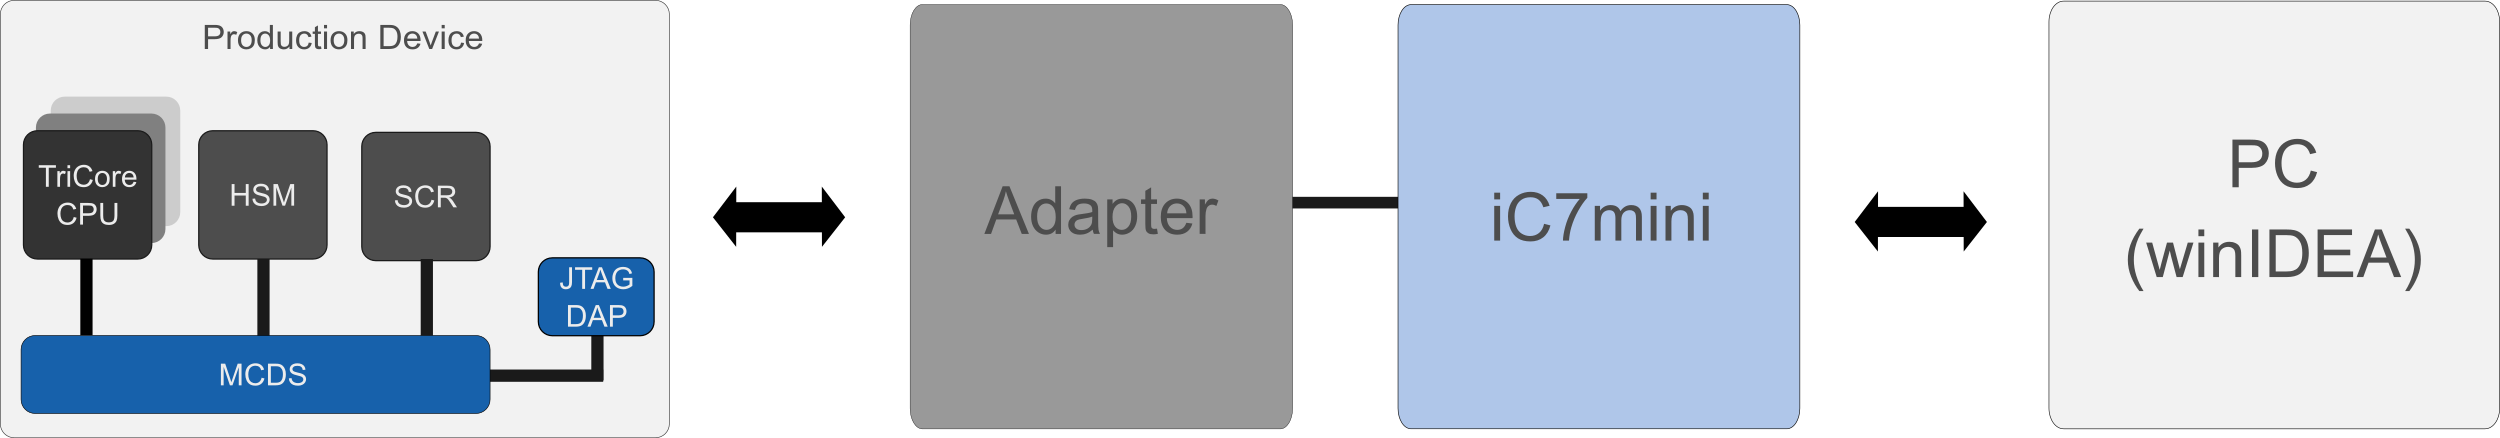
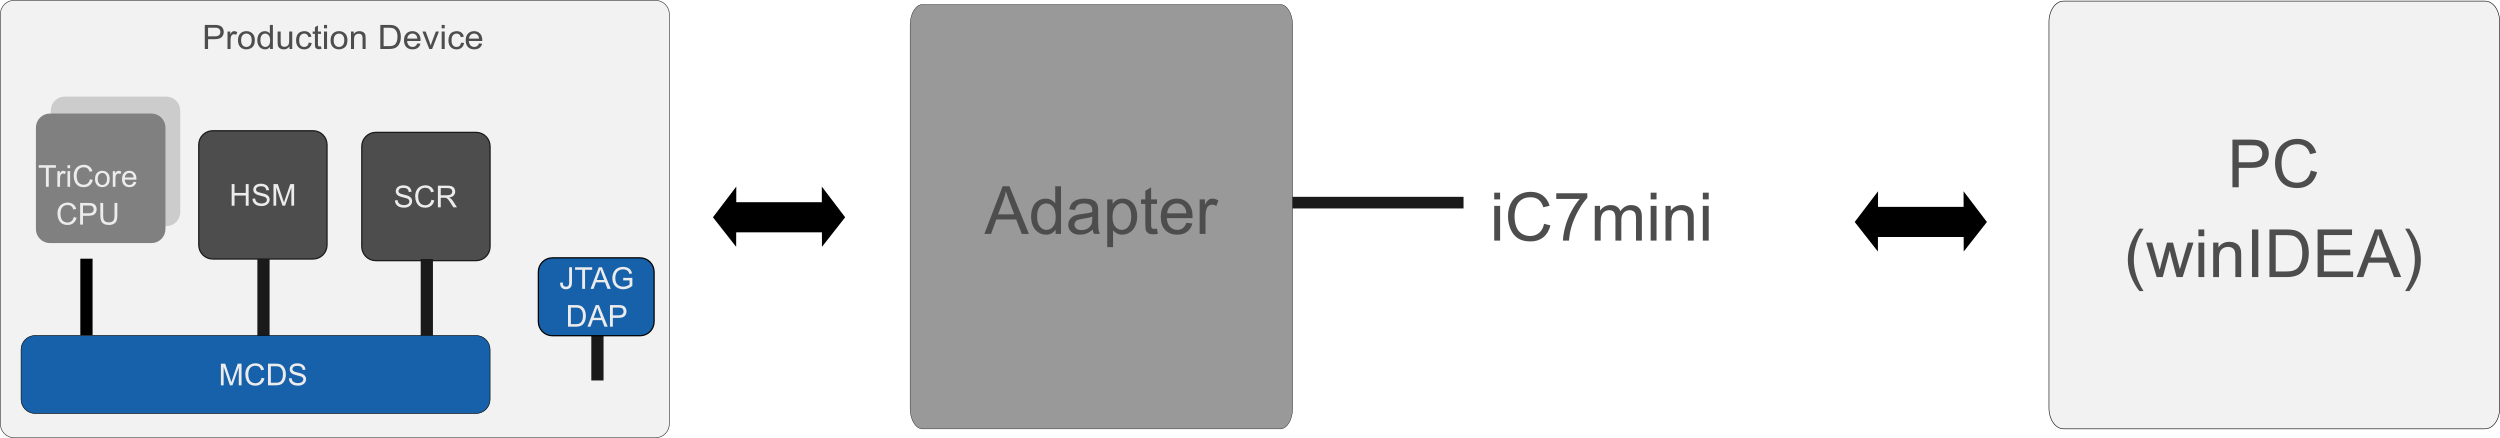
<svg xmlns="http://www.w3.org/2000/svg" xmlns:ns1="http://www.inkscape.org/namespaces/inkscape" xmlns:ns2="http://sodipodi.sourceforge.net/DTD/sodipodi-0.dtd" width="408.503mm" height="71.584mm" viewBox="0 0 408.503 71.584" version="1.1" id="svg1" ns1:version="1.3.2 (091e20e, 2023-11-25, custom)" ns2:docname="aurix-iC7mini.svg">
  <ns2:namedview id="namedview1" pagecolor="#ffffff" bordercolor="#000000" borderopacity="0.25" ns1:showpageshadow="2" ns1:pageopacity="0.0" ns1:pagecheckerboard="0" ns1:deskcolor="#d1d1d1" ns1:document-units="mm" ns1:zoom="1.4224514" ns1:cx="934.65408" ns1:cy="131.8147" ns1:window-width="1512" ns1:window-height="873" ns1:window-x="-8" ns1:window-y="-8" ns1:window-maximized="1" ns1:current-layer="layer1" />
  <defs id="defs1">
    <rect x="892.337" y="-50.145" width="200.579" height="109.352" id="rect1" />
  </defs>
  <g ns1:label="Layer 1" ns1:groupmode="layer" id="layer1" transform="translate(99.483,-112.713)">
    <path id="rect817-7-3-7-00-4" style="fill:#f2f2f2;stroke:#333333;stroke-width:0.1;stroke-linecap:round;stroke-linejoin:round;paint-order:stroke fill markers" transform="matrix(0,1,1,0,0,0)" d="m 115.056,-99.433 h 66.898 c 1.27,0 2.293,1.023 2.293,2.293 V 7.6 c 0,1.27 -1.023,2.293 -2.293,2.293 h -66.898 c -1.27,0 -2.293,-1.023 -2.293,-2.293 V -97.14 c 0,-1.27 1.023,-2.293 2.293,-2.293 z" />
-     <path style="fill:#1a1a1a;stroke:#1a1a1a;stroke-width:2;stroke-linecap:butt;stroke-linejoin:miter;stroke-miterlimit:4;stroke-dasharray:none;stroke-opacity:1" d="m -0.919,174.097 c -18.672,0 -18.672,0 -18.672,0" id="path11673-8-4-9" ns1:connector-curvature="0" />
    <path id="rect817-7-2-5" style="fill:#4d4d4d;stroke:#1a1a1a;stroke-width:0.206;stroke-linecap:round;stroke-linejoin:round;paint-order:stroke fill markers" transform="matrix(0,1,1,0,0,0)" d="m 136.635,-40.366 h 16.374 c 1.27,0 2.293,1.023 2.293,2.293 v 16.374 c 0,1.27 -1.023,2.293 -2.293,2.293 h -16.374 c -1.27,0 -2.293,-1.023 -2.293,-2.293 v -16.374 c 0,-1.27 1.023,-2.293 2.293,-2.293 z" />
    <path id="rect817-2-7-2" style="fill:#cccccc;stroke:#1a1a1a;stroke-width:0;stroke-linecap:round;stroke-linejoin:round;paint-order:stroke fill markers" transform="matrix(0,1,1,0,0,0)" d="m 130.794,-91.194 h 16.58 c 1.27,0 2.293,1.023 2.293,2.293 v 16.58 c 0,1.27 -1.023,2.293 -2.293,2.293 H 130.794 c -1.27,0 -2.293,-1.023 -2.293,-2.293 v -16.58 c 0,-1.27 1.023,-2.293 2.293,-2.293 z" />
    <path id="rect817-2-8" style="fill:#808080;stroke:#1a1a1a;stroke-width:0;stroke-linecap:round;stroke-linejoin:round;paint-order:stroke fill markers" transform="matrix(0,1,1,0,0,0)" d="m 133.56,-93.615 h 16.58 c 1.27,0 2.293,1.023 2.293,2.293 v 16.58 c 0,1.27 -1.023,2.293 -2.293,2.293 h -16.58 c -1.27,0 -2.293,-1.023 -2.293,-2.293 v -16.58 c 0,-1.27 1.023,-2.293 2.293,-2.293 z" />
-     <path id="rect817-3" style="fill:#333333;stroke:#1a1a1a;stroke-width:0.206;stroke-linecap:round;stroke-linejoin:round;paint-order:stroke fill markers" transform="matrix(0,1,1,0,0,0)" d="m 136.37,-95.648 h 16.374 c 1.27,0 2.293,1.023 2.293,2.293 v 16.374 c 0,1.27 -1.023,2.293 -2.293,2.293 h -16.374 c -1.27,0 -2.293,-1.023 -2.293,-2.293 v -16.374 c 0,-1.27 1.023,-2.293 2.293,-2.293 z" />
    <path id="rect817-7-6" style="fill:#4d4d4d;stroke:#1a1a1a;stroke-width:0.206;stroke-linecap:round;stroke-linejoin:round;paint-order:stroke fill markers" transform="matrix(0,1,1,0,0,0)" d="m 136.37,-67.006 h 16.374 c 1.27,0 2.293,1.023 2.293,2.293 v 16.374 c 0,1.27 -1.023,2.293 -2.293,2.293 h -16.374 c -1.27,0 -2.293,-1.023 -2.293,-2.293 v -16.374 c 0,-1.27 1.023,-2.293 2.293,-2.293 z" />
    <path style="fill:#1a1a1a;stroke:#1a1a1a;stroke-width:2;stroke-linecap:butt;stroke-linejoin:miter;stroke-miterlimit:4;stroke-dasharray:none;stroke-opacity:1" d="m -56.43,155.038 c 0,12.979 0,12.979 0,12.979" id="path11673-8-3" ns1:connector-curvature="0" />
    <path style="fill:none;stroke:#1a1a1a;stroke-width:2;stroke-linecap:butt;stroke-linejoin:miter;stroke-miterlimit:4;stroke-dasharray:none;stroke-opacity:1" d="m -29.74,155.038 c 0,12.535 0,12.535 0,12.535" id="path11673-8-4-8" ns1:connector-curvature="0" />
    <path id="rect817-7-3-95" style="fill:#1761ab;stroke:#000000;stroke-width:0.1;stroke-linecap:round;stroke-linejoin:round;paint-order:stroke fill markers" transform="matrix(0,1,1,0,0,0)" d="m 169.834,-96.035 h 8.143 c 1.27,0 2.293,1.023 2.293,2.293 v 72.043 c 0,1.27 -1.023,2.293 -2.293,2.293 h -8.143 c -1.27,0 -2.293,-1.023 -2.293,-2.293 v -72.043 c 0,-1.27 1.023,-2.293 2.293,-2.293 z" />
    <path style="fill:#1a1a1a;stroke:#1a1a1a;stroke-width:2;stroke-linecap:butt;stroke-linejoin:miter;stroke-miterlimit:4;stroke-dasharray:none;stroke-opacity:1" d="m -1.863,167.253 c 0,7.633 0,7.633 0,7.633" id="path11673-8-4-9-58" ns1:connector-curvature="0" />
    <path id="rect817-7-3-0-8-6-4" style="fill:#1761ab;stroke:#000000;stroke-width:0.206;stroke-linecap:round;stroke-linejoin:round;paint-order:stroke fill markers" transform="matrix(0,1,1,0,0,0)" d="m 157.14,-11.516 h 8.137 c 1.27,0 2.293,1.023 2.293,2.293 V 5.104 c 0,1.27 -1.023,2.293 -2.293,2.293 h -8.137 c -1.27,0 -2.293,-1.023 -2.293,-2.293 V -9.223 c 0,-1.27 1.023,-2.293 2.293,-2.293 z" />
    <g id="g2572" transform="translate(365.703,633.027)" style="fill:#000000;stroke:#000000">
      <path ns2:nodetypes="cccc" ns1:connector-curvature="0" id="path3977-08" d="m -345.377,-488.341 -0.016,6.92 -2.666,-3.393 z" style="fill:#000000;fill-opacity:1;stroke:#000000;stroke-width:1;stroke-linecap:butt;stroke-linejoin:miter;stroke-miterlimit:4;stroke-dasharray:none;stroke-opacity:1" />
      <path ns2:nodetypes="cccc" ns1:connector-curvature="0" id="path3977-0-8" d="m -330.398,-488.341 0.016,6.92 2.666,-3.393 z" style="fill:#000000;fill-opacity:1;stroke:#000000;stroke-width:1;stroke-linecap:butt;stroke-linejoin:miter;stroke-miterlimit:4;stroke-dasharray:none;stroke-opacity:1" />
      <path id="rect4771-7" style="opacity:1;stroke-linecap:round;stroke-dashoffset:165.014;paint-order:markers fill stroke" d="m -345.344,-486.775 h 14.836 v 3.923 h -14.836 z" />
    </g>
    <path style="font-size:5.581px;line-height:5.25;font-family:Arial;-inkscape-font-specification:Arial;letter-spacing:0px;word-spacing:0px;fill:#4d4d4d;stroke-width:0.265" d="m -64.982,122.556 v -3.995 h 1.507 q 0.398,0 0.608,0.038 0.294,0.049 0.493,0.188 0.199,0.136 0.319,0.384 0.123,0.248 0.123,0.545 0,0.51 -0.324,0.864 -0.324,0.352 -1.172,0.352 h -1.025 v 1.624 z m 0.529,-2.096 h 1.033 q 0.512,0 0.728,-0.191 0.215,-0.191 0.215,-0.537 0,-0.251 -0.128,-0.428 -0.125,-0.18 -0.332,-0.237 -0.134,-0.035 -0.493,-0.035 h -1.022 z m 3.126,2.096 v -2.894 h 0.441 v 0.439 q 0.169,-0.308 0.311,-0.406 0.144,-0.098 0.316,-0.098 0.248,0 0.504,0.158 l -0.169,0.455 q -0.18,-0.106 -0.36,-0.106 -0.161,0 -0.289,0.098 -0.128,0.095 -0.183,0.267 -0.082,0.262 -0.082,0.572 v 1.515 z m 1.681,-1.447 q 0,-0.804 0.447,-1.191 0.373,-0.322 0.91,-0.322 0.597,0 0.976,0.392 0.379,0.39 0.379,1.079 0,0.559 -0.169,0.88 -0.166,0.319 -0.488,0.496 -0.319,0.177 -0.698,0.177 -0.608,0 -0.984,-0.39 -0.373,-0.39 -0.373,-1.123 z m 0.504,0 q 0,0.556 0.243,0.834 0.243,0.275 0.61,0.275 0.365,0 0.608,-0.278 0.243,-0.278 0.243,-0.848 0,-0.537 -0.245,-0.812 -0.243,-0.278 -0.605,-0.278 -0.368,0 -0.61,0.275 -0.243,0.275 -0.243,0.831 z m 4.66,1.447 v -0.365 q -0.275,0.431 -0.809,0.431 -0.346,0 -0.638,-0.191 -0.289,-0.191 -0.45,-0.531 -0.158,-0.343 -0.158,-0.788 0,-0.433 0.144,-0.785 0.144,-0.354 0.433,-0.542 0.289,-0.188 0.646,-0.188 0.262,0 0.466,0.112 0.204,0.109 0.332,0.286 v -1.433 h 0.488 v 3.995 z m -1.551,-1.444 q 0,0.556 0.234,0.831 0.234,0.275 0.553,0.275 0.322,0 0.545,-0.262 0.226,-0.264 0.226,-0.804 0,-0.594 -0.229,-0.872 -0.229,-0.278 -0.564,-0.278 -0.327,0 -0.548,0.267 -0.218,0.267 -0.218,0.842 z m 4.674,1.444 v -0.425 q -0.338,0.491 -0.918,0.491 -0.256,0 -0.48,-0.098 -0.221,-0.098 -0.33,-0.245 -0.106,-0.15 -0.15,-0.365 -0.03,-0.144 -0.03,-0.458 v -1.793 h 0.491 v 1.605 q 0,0.384 0.03,0.518 0.046,0.194 0.196,0.305 0.15,0.109 0.371,0.109 0.221,0 0.414,-0.112 0.193,-0.114 0.273,-0.308 0.082,-0.196 0.082,-0.567 v -1.551 h 0.491 v 2.894 z m 3.096,-1.06 0.482,0.063 q -0.079,0.499 -0.406,0.782 -0.324,0.281 -0.798,0.281 -0.594,0 -0.957,-0.387 -0.36,-0.39 -0.36,-1.115 0,-0.469 0.155,-0.82 0.155,-0.352 0.471,-0.526 0.319,-0.177 0.692,-0.177 0.471,0 0.771,0.24 0.3,0.237 0.384,0.676 l -0.477,0.074 q -0.068,-0.292 -0.243,-0.439 -0.172,-0.147 -0.417,-0.147 -0.371,0 -0.602,0.267 -0.232,0.264 -0.232,0.839 0,0.583 0.223,0.848 0.223,0.264 0.583,0.264 0.289,0 0.482,-0.177 0.193,-0.177 0.245,-0.545 z m 1.973,0.621 0.071,0.433 q -0.207,0.044 -0.371,0.044 -0.267,0 -0.414,-0.085 -0.147,-0.085 -0.207,-0.221 -0.06,-0.139 -0.06,-0.58 v -1.665 h -0.36 v -0.382 h 0.36 v -0.717 l 0.488,-0.294 v 1.011 h 0.493 v 0.382 h -0.493 v 1.692 q 0,0.21 0.025,0.27 0.027,0.06 0.084,0.095 0.06,0.035 0.169,0.035 0.082,0 0.215,-0.019 z m 0.482,-2.992 v -0.564 h 0.491 v 0.564 z m 0,3.431 v -2.894 h 0.491 v 2.894 z m 1.055,-1.447 q 0,-0.804 0.447,-1.191 0.373,-0.322 0.91,-0.322 0.597,0 0.976,0.392 0.379,0.39 0.379,1.079 0,0.559 -0.169,0.88 -0.166,0.319 -0.488,0.496 -0.319,0.177 -0.698,0.177 -0.608,0 -0.984,-0.39 -0.373,-0.39 -0.373,-1.123 z m 0.504,0 q 0,0.556 0.243,0.834 0.243,0.275 0.61,0.275 0.365,0 0.608,-0.278 0.243,-0.278 0.243,-0.848 0,-0.537 -0.245,-0.812 -0.243,-0.278 -0.605,-0.278 -0.368,0 -0.61,0.275 -0.243,0.275 -0.243,0.831 z m 2.782,1.447 v -2.894 h 0.441 v 0.412 q 0.319,-0.477 0.921,-0.477 0.262,0 0.48,0.095 0.221,0.093 0.33,0.245 0.109,0.153 0.153,0.362 0.027,0.136 0.027,0.477 v 1.78 h -0.491 v -1.761 q 0,-0.3 -0.057,-0.447 -0.057,-0.15 -0.204,-0.237 -0.144,-0.09 -0.341,-0.09 -0.313,0 -0.542,0.199 -0.226,0.199 -0.226,0.755 v 1.581 z m 4.717,0 v -3.995 h 1.376 q 0.466,0 0.711,0.057 0.343,0.079 0.586,0.286 0.316,0.267 0.471,0.684 0.158,0.414 0.158,0.948 0,0.455 -0.106,0.807 -0.106,0.352 -0.273,0.583 -0.166,0.229 -0.365,0.362 -0.196,0.131 -0.477,0.199 -0.278,0.068 -0.64,0.068 z m 0.529,-0.471 h 0.853 q 0.395,0 0.619,-0.074 0.226,-0.074 0.36,-0.207 0.188,-0.188 0.292,-0.504 0.106,-0.319 0.106,-0.771 0,-0.627 -0.207,-0.962 -0.204,-0.338 -0.499,-0.452 -0.213,-0.082 -0.684,-0.082 h -0.839 z m 5.421,-0.461 0.507,0.063 q -0.12,0.444 -0.444,0.689 -0.324,0.245 -0.828,0.245 -0.635,0 -1.008,-0.39 -0.371,-0.392 -0.371,-1.098 0,-0.73 0.376,-1.134 0.376,-0.403 0.976,-0.403 0.58,0 0.948,0.395 0.368,0.395 0.368,1.112 0,0.044 -0.003,0.131 h -2.158 q 0.027,0.477 0.27,0.73 0.243,0.253 0.605,0.253 0.27,0 0.461,-0.142 0.191,-0.142 0.303,-0.452 z m -1.611,-0.793 h 1.616 q -0.033,-0.365 -0.185,-0.548 -0.234,-0.283 -0.608,-0.283 -0.338,0 -0.57,0.226 -0.229,0.226 -0.253,0.605 z m 3.537,1.725 -1.101,-2.894 h 0.518 l 0.621,1.733 q 0.101,0.281 0.185,0.583 0.065,-0.229 0.183,-0.55 l 0.643,-1.766 h 0.504 l -1.096,2.894 z m 1.989,-3.431 v -0.564 h 0.491 v 0.564 z m 0,3.431 v -2.894 h 0.491 v 2.894 z m 3.126,-1.06 0.482,0.063 q -0.079,0.499 -0.406,0.782 -0.324,0.281 -0.798,0.281 -0.594,0 -0.957,-0.387 -0.36,-0.39 -0.36,-1.115 0,-0.469 0.155,-0.82 0.155,-0.352 0.471,-0.526 0.319,-0.177 0.692,-0.177 0.471,0 0.771,0.24 0.3,0.237 0.384,0.676 l -0.477,0.074 q -0.068,-0.292 -0.243,-0.439 -0.172,-0.147 -0.417,-0.147 -0.371,0 -0.602,0.267 -0.232,0.264 -0.232,0.839 0,0.583 0.223,0.848 0.223,0.264 0.583,0.264 0.289,0 0.482,-0.177 0.193,-0.177 0.245,-0.545 z m 2.883,0.128 0.507,0.063 q -0.12,0.444 -0.444,0.689 -0.324,0.245 -0.828,0.245 -0.635,0 -1.008,-0.39 -0.371,-0.392 -0.371,-1.098 0,-0.73 0.376,-1.134 0.376,-0.403 0.976,-0.403 0.58,0 0.948,0.395 0.368,0.395 0.368,1.112 0,0.044 -0.003,0.131 h -2.158 q 0.027,0.477 0.27,0.73 0.243,0.253 0.605,0.253 0.27,0 0.461,-0.142 0.191,-0.142 0.303,-0.452 z m -1.611,-0.793 h 1.616 q -0.033,-0.365 -0.185,-0.548 -0.234,-0.283 -0.608,-0.283 -0.338,0 -0.57,0.226 -0.229,0.226 -0.253,0.605 z" id="text827-0-6-0-6-4-7-8-2-13" ns1:transform-center-x="-2.8964122" ns1:transform-center-y="-4.1222108" transform="scale(1.016,0.985)" aria-label="Production Device" />
    <g id="text13049-8-6-8" style="font-size:4.939px;line-height:1.25;font-family:Arial;-inkscape-font-specification:Arial;text-align:center;letter-spacing:0px;word-spacing:0px;text-anchor:middle;stroke-width:0.265" aria-label="TriCore&#10;CPU">
      <path style="fill:#ececec" d="m -91.983,143.238 v -3.118 h -1.165 v -0.417 h 2.802 v 0.417 h -1.17 v 3.118 z m 1.874,0 v -2.561 h 0.391 v 0.388 q 0.15,-0.273 0.275,-0.359 0.128,-0.087 0.28,-0.087 0.219,0 0.446,0.14 l -0.15,0.403 q -0.159,-0.094 -0.318,-0.094 -0.142,0 -0.256,0.087 -0.113,0.084 -0.162,0.236 -0.072,0.232 -0.072,0.506 v 1.341 z m 1.652,-3.036 v -0.499 h 0.434 v 0.499 z m 0,3.036 v -2.561 h 0.434 v 2.561 z m 3.673,-1.24 0.468,0.118 q -0.147,0.576 -0.531,0.88 -0.381,0.301 -0.933,0.301 -0.572,0 -0.931,-0.232 -0.357,-0.234 -0.545,-0.675 -0.186,-0.441 -0.186,-0.948 0,-0.552 0.21,-0.962 0.212,-0.412 0.6,-0.625 0.391,-0.215 0.859,-0.215 0.531,0 0.892,0.27 0.362,0.27 0.504,0.76 l -0.461,0.109 q -0.123,-0.386 -0.357,-0.562 -0.234,-0.176 -0.588,-0.176 -0.408,0 -0.682,0.195 -0.273,0.195 -0.383,0.526 -0.111,0.328 -0.111,0.678 0,0.451 0.13,0.789 0.133,0.335 0.41,0.502 0.277,0.166 0.6,0.166 0.393,0 0.666,-0.227 0.273,-0.227 0.369,-0.673 z m 0.827,-0.041 q 0,-0.711 0.395,-1.054 0.33,-0.285 0.805,-0.285 0.528,0 0.863,0.347 0.335,0.345 0.335,0.955 0,0.494 -0.15,0.779 -0.147,0.282 -0.432,0.439 -0.282,0.157 -0.617,0.157 -0.538,0 -0.871,-0.345 -0.33,-0.345 -0.33,-0.994 z m 0.446,0 q 0,0.492 0.215,0.738 0.215,0.244 0.54,0.244 0.323,0 0.538,-0.246 0.215,-0.246 0.215,-0.75 0,-0.475 -0.217,-0.719 -0.215,-0.246 -0.535,-0.246 -0.326,0 -0.54,0.244 -0.215,0.244 -0.215,0.736 z m 2.457,1.281 v -2.561 h 0.391 v 0.388 q 0.15,-0.273 0.275,-0.359 0.128,-0.087 0.28,-0.087 0.219,0 0.446,0.14 l -0.15,0.403 q -0.159,-0.094 -0.318,-0.094 -0.142,0 -0.256,0.087 -0.113,0.084 -0.162,0.236 -0.072,0.232 -0.072,0.506 v 1.341 z m 3.403,-0.825 0.449,0.056 q -0.106,0.393 -0.393,0.61 -0.287,0.217 -0.733,0.217 -0.562,0 -0.892,-0.345 -0.328,-0.347 -0.328,-0.972 0,-0.646 0.333,-1.003 0.333,-0.357 0.863,-0.357 0.514,0 0.839,0.35 0.326,0.35 0.326,0.984 0,0.039 -0.002,0.116 h -1.91 q 0.024,0.422 0.239,0.646 0.215,0.224 0.535,0.224 0.239,0 0.408,-0.125 0.169,-0.125 0.268,-0.4 z m -1.425,-0.702 h 1.43 q -0.029,-0.323 -0.164,-0.485 -0.207,-0.251 -0.538,-0.251 -0.299,0 -0.504,0.2 -0.203,0.2 -0.224,0.535 z" id="path1" />
      <path style="fill:#ececec" d="m -87.434,148.172 0.468,0.118 q -0.147,0.576 -0.531,0.88 -0.381,0.301 -0.933,0.301 -0.572,0 -0.931,-0.232 -0.357,-0.234 -0.545,-0.675 -0.186,-0.441 -0.186,-0.948 0,-0.552 0.21,-0.962 0.212,-0.412 0.6,-0.625 0.391,-0.215 0.859,-0.215 0.531,0 0.892,0.27 0.362,0.27 0.504,0.76 l -0.461,0.109 q -0.123,-0.386 -0.357,-0.562 -0.234,-0.176 -0.588,-0.176 -0.408,0 -0.682,0.195 -0.273,0.195 -0.383,0.526 -0.111,0.328 -0.111,0.678 0,0.451 0.13,0.789 0.133,0.335 0.41,0.502 0.277,0.166 0.6,0.166 0.393,0 0.666,-0.227 0.273,-0.227 0.369,-0.673 z m 1.044,1.24 v -3.535 h 1.334 q 0.352,0 0.538,0.034 0.26,0.043 0.436,0.166 0.176,0.121 0.282,0.34 0.109,0.219 0.109,0.482 0,0.451 -0.287,0.764 -0.287,0.311 -1.037,0.311 h -0.907 v 1.437 z m 0.468,-1.854 h 0.914 q 0.453,0 0.644,-0.169 0.191,-0.169 0.191,-0.475 0,-0.222 -0.113,-0.379 -0.111,-0.159 -0.294,-0.21 -0.118,-0.031 -0.436,-0.031 h -0.904 z m 5.146,-1.681 h 0.468 v 2.043 q 0,0.533 -0.121,0.846 -0.121,0.314 -0.436,0.511 -0.314,0.195 -0.825,0.195 -0.497,0 -0.813,-0.171 -0.316,-0.171 -0.451,-0.494 -0.135,-0.326 -0.135,-0.887 v -2.043 h 0.468 v 2.04 q 0,0.461 0.084,0.68 0.087,0.217 0.294,0.335 0.21,0.118 0.511,0.118 0.516,0 0.736,-0.234 0.219,-0.234 0.219,-0.9 z" id="path2" />
    </g>
    <path style="font-size:4.939px;line-height:1.25;font-family:Arial;-inkscape-font-specification:Arial;text-align:center;letter-spacing:0px;word-spacing:0px;text-anchor:middle;fill:#ececec;stroke-width:0.265" d="m -34.957,145.454 0.441,-0.039 q 0.031,0.265 0.145,0.436 0.116,0.169 0.357,0.275 0.241,0.104 0.543,0.104 0.268,0 0.473,-0.08 0.205,-0.08 0.304,-0.217 0.101,-0.14 0.101,-0.304 0,-0.166 -0.096,-0.289 -0.096,-0.125 -0.318,-0.21 -0.142,-0.056 -0.629,-0.171 -0.487,-0.118 -0.682,-0.222 -0.253,-0.133 -0.379,-0.328 -0.123,-0.198 -0.123,-0.441 0,-0.268 0.152,-0.499 0.152,-0.234 0.444,-0.354 0.292,-0.121 0.649,-0.121 0.393,0 0.692,0.128 0.301,0.125 0.463,0.371 0.162,0.246 0.174,0.557 l -0.449,0.034 q -0.036,-0.335 -0.246,-0.506 -0.207,-0.171 -0.615,-0.171 -0.424,0 -0.62,0.157 -0.193,0.154 -0.193,0.374 0,0.191 0.137,0.314 0.135,0.123 0.704,0.253 0.572,0.128 0.784,0.224 0.309,0.142 0.456,0.362 0.147,0.217 0.147,0.502 0,0.282 -0.162,0.533 -0.162,0.248 -0.465,0.388 -0.301,0.137 -0.68,0.137 -0.48,0 -0.805,-0.14 -0.323,-0.14 -0.509,-0.42 -0.183,-0.282 -0.193,-0.637 z m 5.976,-0.104 0.468,0.118 q -0.147,0.576 -0.531,0.88 -0.381,0.301 -0.933,0.301 -0.572,0 -0.931,-0.232 -0.357,-0.234 -0.545,-0.675 -0.186,-0.441 -0.186,-0.948 0,-0.552 0.21,-0.962 0.212,-0.412 0.6,-0.625 0.391,-0.215 0.859,-0.215 0.531,0 0.892,0.27 0.362,0.27 0.504,0.76 l -0.461,0.109 q -0.123,-0.386 -0.357,-0.562 -0.234,-0.176 -0.588,-0.176 -0.408,0 -0.682,0.195 -0.273,0.195 -0.383,0.526 -0.111,0.328 -0.111,0.678 0,0.451 0.13,0.789 0.133,0.335 0.41,0.502 0.277,0.166 0.6,0.166 0.393,0 0.666,-0.227 0.273,-0.227 0.369,-0.673 z m 1.051,1.24 v -3.535 h 1.568 q 0.473,0 0.719,0.097 0.246,0.094 0.393,0.335 0.147,0.241 0.147,0.533 0,0.376 -0.244,0.634 -0.244,0.258 -0.752,0.328 0.186,0.089 0.282,0.176 0.205,0.188 0.388,0.47 l 0.615,0.962 h -0.588 l -0.468,-0.736 q -0.205,-0.318 -0.338,-0.487 -0.133,-0.169 -0.239,-0.236 -0.104,-0.068 -0.212,-0.094 -0.08,-0.017 -0.26,-0.017 h -0.543 v 1.57 z m 0.468,-1.975 h 1.006 q 0.321,0 0.502,-0.065 0.181,-0.068 0.275,-0.212 0.094,-0.147 0.094,-0.318 0,-0.251 -0.183,-0.412 -0.181,-0.162 -0.574,-0.162 h -1.119 z" id="text13049-8-6-8-5" aria-label="SCR" />
    <path style="font-size:4.939px;line-height:1.25;font-family:Arial;-inkscape-font-specification:Arial;text-align:center;letter-spacing:0px;word-spacing:0px;text-anchor:middle;fill:#ececec;stroke-width:0.265" d="m -61.629,146.325 v -3.535 h 0.468 v 1.452 h 1.838 v -1.452 h 0.468 v 3.535 h -0.468 v -1.666 h -1.838 v 1.666 z m 3.393,-1.136 0.441,-0.039 q 0.031,0.265 0.145,0.436 0.116,0.169 0.357,0.275 0.241,0.104 0.543,0.104 0.268,0 0.473,-0.08 0.205,-0.08 0.304,-0.217 0.101,-0.14 0.101,-0.304 0,-0.166 -0.096,-0.289 -0.096,-0.125 -0.318,-0.21 -0.142,-0.056 -0.629,-0.171 -0.487,-0.118 -0.682,-0.222 -0.253,-0.133 -0.379,-0.328 -0.123,-0.198 -0.123,-0.441 0,-0.268 0.152,-0.499 0.152,-0.234 0.444,-0.354 0.292,-0.121 0.649,-0.121 0.393,0 0.692,0.128 0.301,0.125 0.463,0.371 0.162,0.246 0.174,0.557 l -0.449,0.034 q -0.036,-0.335 -0.246,-0.506 -0.207,-0.171 -0.615,-0.171 -0.424,0 -0.62,0.157 -0.193,0.154 -0.193,0.374 0,0.191 0.137,0.314 0.135,0.123 0.704,0.253 0.572,0.128 0.784,0.224 0.309,0.142 0.456,0.362 0.147,0.217 0.147,0.502 0,0.282 -0.162,0.533 -0.162,0.248 -0.465,0.388 -0.301,0.137 -0.68,0.137 -0.48,0 -0.805,-0.14 -0.323,-0.14 -0.509,-0.42 -0.183,-0.282 -0.193,-0.637 z m 3.439,1.136 v -3.535 h 0.704 l 0.837,2.503 q 0.116,0.35 0.169,0.523 0.06,-0.193 0.188,-0.567 l 0.846,-2.46 h 0.629 v 3.535 h -0.451 v -2.959 l -1.027,2.959 h -0.422 l -1.023,-3.01 v 3.01 z" id="text13049-8-6-8-5-2" aria-label="HSM" />
    <path style="font-size:4.939px;line-height:1.25;font-family:Arial;-inkscape-font-specification:Arial;text-align:center;letter-spacing:0px;word-spacing:0px;text-anchor:middle;fill:#ececec;stroke-width:0.265" d="m -63.389,175.673 v -3.535 h 0.704 l 0.837,2.503 q 0.116,0.35 0.169,0.523 0.06,-0.193 0.188,-0.567 l 0.846,-2.46 h 0.629 v 3.535 h -0.451 v -2.959 l -1.027,2.959 h -0.422 l -1.023,-3.01 v 3.01 z m 6.651,-1.24 0.468,0.118 q -0.147,0.576 -0.531,0.88 -0.381,0.301 -0.933,0.301 -0.572,0 -0.931,-0.232 -0.357,-0.234 -0.545,-0.675 -0.186,-0.441 -0.186,-0.948 0,-0.552 0.21,-0.962 0.212,-0.412 0.6,-0.625 0.391,-0.215 0.859,-0.215 0.531,0 0.892,0.27 0.362,0.27 0.504,0.76 l -0.461,0.109 q -0.123,-0.386 -0.357,-0.562 -0.234,-0.176 -0.588,-0.176 -0.408,0 -0.682,0.195 -0.273,0.195 -0.383,0.526 -0.111,0.328 -0.111,0.678 0,0.451 0.13,0.789 0.133,0.335 0.41,0.502 0.277,0.166 0.6,0.166 0.393,0 0.666,-0.227 0.273,-0.227 0.369,-0.673 z m 1.044,1.24 v -3.535 h 1.218 q 0.412,0 0.629,0.051 0.304,0.07 0.518,0.253 0.28,0.236 0.417,0.605 0.14,0.367 0.14,0.839 0,0.403 -0.094,0.714 -0.094,0.311 -0.241,0.516 -0.147,0.203 -0.323,0.321 -0.174,0.116 -0.422,0.176 -0.246,0.06 -0.567,0.06 z m 0.468,-0.417 h 0.755 q 0.35,0 0.547,-0.065 0.2,-0.065 0.318,-0.183 0.166,-0.166 0.258,-0.446 0.094,-0.282 0.094,-0.682 0,-0.555 -0.183,-0.851 -0.181,-0.299 -0.441,-0.4 -0.188,-0.072 -0.605,-0.072 h -0.743 z m 2.94,-0.719 0.441,-0.039 q 0.031,0.265 0.145,0.436 0.116,0.169 0.357,0.275 0.241,0.104 0.543,0.104 0.268,0 0.473,-0.08 0.205,-0.08 0.304,-0.217 0.101,-0.14 0.101,-0.304 0,-0.166 -0.096,-0.289 -0.096,-0.125 -0.318,-0.21 -0.142,-0.056 -0.629,-0.171 -0.487,-0.118 -0.682,-0.222 -0.253,-0.133 -0.379,-0.328 -0.123,-0.198 -0.123,-0.441 0,-0.268 0.152,-0.499 0.152,-0.234 0.444,-0.354 0.292,-0.121 0.649,-0.121 0.393,0 0.692,0.128 0.301,0.125 0.463,0.371 0.162,0.246 0.174,0.557 l -0.449,0.034 q -0.036,-0.335 -0.246,-0.506 -0.207,-0.171 -0.615,-0.171 -0.424,0 -0.62,0.157 -0.193,0.154 -0.193,0.374 0,0.191 0.137,0.314 0.135,0.123 0.704,0.253 0.572,0.128 0.784,0.224 0.309,0.142 0.456,0.362 0.147,0.217 0.147,0.502 0,0.282 -0.162,0.533 -0.162,0.248 -0.465,0.388 -0.301,0.137 -0.68,0.137 -0.48,0 -0.805,-0.14 -0.323,-0.14 -0.509,-0.42 -0.183,-0.282 -0.193,-0.637 z" id="text13049-8-6-8-5-7" aria-label="MCDS" />
    <g id="text13049-8-6-8-3-3" style="font-size:4.939px;line-height:1.25;font-family:Arial;-inkscape-font-specification:Arial;text-align:center;letter-spacing:0px;word-spacing:0px;text-anchor:middle;stroke-width:0.265" aria-label="JTAG&#10;DAP">
      <path style="fill:#ececec" d="m -7.961,158.916 0.422,-0.058 q 0.017,0.405 0.152,0.555 0.135,0.15 0.374,0.15 0.176,0 0.304,-0.08 0.128,-0.082 0.176,-0.219 0.048,-0.14 0.048,-0.444 v -2.436 h 0.468 v 2.409 q 0,0.444 -0.109,0.687 -0.106,0.244 -0.34,0.371 -0.232,0.128 -0.545,0.128 -0.465,0 -0.714,-0.268 -0.246,-0.268 -0.236,-0.796 z m 3.608,1.003 v -3.118 h -1.165 v -0.417 h 2.802 v 0.417 h -1.17 v 3.118 z m 1.363,0 1.358,-3.535 h 0.504 l 1.447,3.535 h -0.533 l -0.412,-1.071 H -2.106 l -0.388,1.071 z m 1.02,-1.452 h 1.199 l -0.369,-0.979 q -0.169,-0.446 -0.251,-0.733 -0.068,0.34 -0.191,0.675 z m 4.317,0.065 v -0.415 l 1.498,-0.002 v 1.312 q -0.345,0.275 -0.711,0.415 -0.367,0.137 -0.752,0.137 -0.521,0 -0.948,-0.222 -0.424,-0.224 -0.641,-0.646 -0.217,-0.422 -0.217,-0.943 0,-0.516 0.215,-0.962 0.217,-0.449 0.622,-0.666 0.405,-0.217 0.933,-0.217 0.383,0 0.692,0.125 0.311,0.123 0.487,0.345 0.176,0.222 0.268,0.579 l -0.422,0.116 q -0.08,-0.27 -0.198,-0.424 -0.118,-0.154 -0.338,-0.246 -0.219,-0.094 -0.487,-0.094 -0.321,0 -0.555,0.099 -0.234,0.097 -0.379,0.256 -0.142,0.159 -0.222,0.35 -0.135,0.328 -0.135,0.711 0,0.473 0.162,0.791 0.164,0.318 0.475,0.473 0.311,0.154 0.661,0.154 0.304,0 0.593,-0.116 0.289,-0.118 0.439,-0.251 v -0.658 z" id="path3" />
      <path style="fill:#ececec" d="m -6.672,166.093 v -3.535 h 1.218 q 0.412,0 0.629,0.051 0.304,0.07 0.518,0.253 0.28,0.236 0.417,0.605 0.14,0.367 0.14,0.839 0,0.403 -0.094,0.714 -0.094,0.311 -0.241,0.516 -0.147,0.203 -0.323,0.321 -0.174,0.116 -0.422,0.176 -0.246,0.06 -0.567,0.06 z m 0.468,-0.417 h 0.755 q 0.35,0 0.547,-0.065 0.2,-0.065 0.318,-0.183 0.166,-0.166 0.258,-0.446 0.094,-0.282 0.094,-0.682 0,-0.555 -0.183,-0.851 -0.181,-0.299 -0.441,-0.4 -0.188,-0.072 -0.605,-0.072 h -0.743 z m 2.711,0.417 1.358,-3.535 h 0.504 l 1.447,3.535 h -0.533 l -0.412,-1.071 h -1.478 l -0.388,1.071 z m 1.02,-1.452 h 1.199 l -0.369,-0.979 q -0.169,-0.446 -0.251,-0.733 -0.068,0.34 -0.191,0.675 z m 2.662,1.452 v -3.535 H 1.522 q 0.352,0 0.538,0.034 0.26,0.043 0.436,0.166 0.176,0.121 0.282,0.34 0.109,0.219 0.109,0.482 0,0.451 -0.287,0.764 -0.287,0.311 -1.037,0.311 H 0.656 v 1.437 z m 0.468,-1.855 H 1.57 q 0.453,0 0.644,-0.169 0.191,-0.169 0.191,-0.475 0,-0.222 -0.113,-0.379 -0.111,-0.159 -0.294,-0.21 -0.118,-0.031 -0.436,-0.031 H 0.656 Z" id="path4" />
    </g>
    <path style="fill:#000000;fill-opacity:1;stroke:#000000;stroke-width:2;stroke-miterlimit:13.5;stroke-dasharray:none;stroke-opacity:1" d="m -85.358,154.986 v 12.505" id="path7" />
    <path style="fill:#333333;stroke:#1a1a1a;stroke-width:1.9;stroke-miterlimit:2.5;stroke-dasharray:none" d="m 104.208,145.825 h 35.453" id="path3-94" />
    <path id="rect5-1-2-4-2-0-57" style="fill:#999999;stroke:#000000;stroke-width:0.061" d="m 51.273,113.447 h 58.42 c 1.13,0 2.039,1.497 2.039,3.356 v 62.638 c 0,1.859 -0.91,3.356 -2.039,3.356 H 51.273 c -1.13,0 -2.039,-1.497 -2.039,-3.356 v -62.638 c 0,-1.859 0.91,-3.356 2.039,-3.356 z" />
    <g id="g2567-7-2" transform="translate(454.084,634.063)" style="fill:#000000;stroke:#000000">
      <path ns2:nodetypes="cccc" ns1:connector-curvature="0" id="path3977-08-6-5-5" d="m -247.195,-488.609 -0.016,6.92 -2.666,-3.393 z" style="fill:#000000;fill-opacity:1;stroke:#000000;stroke-width:1;stroke-linecap:butt;stroke-linejoin:miter;stroke-miterlimit:4;stroke-dasharray:none;stroke-opacity:1" />
      <path ns2:nodetypes="cccc" ns1:connector-curvature="0" id="path3977-0-8-3-1-70" d="m -232.215,-488.609 0.016,6.92 2.666,-3.393 z" style="fill:#000000;fill-opacity:1;stroke:#000000;stroke-width:1;stroke-linecap:butt;stroke-linejoin:miter;stroke-miterlimit:4;stroke-dasharray:none;stroke-opacity:1" />
      <path id="rect4771-7-0-7-8" style="opacity:1;stroke-linecap:round;stroke-dashoffset:165.014;paint-order:markers fill stroke" d="m -247.161,-487.043 h 14.836 v 3.923 h -14.836 z" />
    </g>
-     <path id="rect5-2-4-9-6-99" style="fill:#afc6e9;stroke:#000000;stroke-width:0.1" d="m 131.099,113.467 h 61.372 c 1.187,0 2.142,1.496 2.142,3.354 v 62.603 c 0,1.858 -0.956,3.354 -2.142,3.354 h -61.372 c -1.187,0 -2.142,-1.496 -2.142,-3.354 v -62.603 c 0,-1.858 0.956,-3.354 2.142,-3.354 z" />
-     <path id="rect5-2-1-1-6-1-4" style="fill:#f2f2f2;stroke:#000000;stroke-width:0.094" d="m 237.722,112.894 h 68.847 c 1.331,0 2.403,1.508 2.403,3.382 v 63.123 c 0,1.873 -1.072,3.382 -2.403,3.382 h -68.847 c -1.331,0 -2.403,-1.508 -2.403,-3.382 v -63.123 c 0,-1.873 1.072,-3.382 2.403,-3.382 z" />
+     <path id="rect5-2-1-1-6-1-4" style="fill:#f2f2f2;stroke:#000000;stroke-width:0.094" d="m 237.722,112.894 h 68.847 c 1.331,0 2.403,1.508 2.403,3.382 v 63.123 c 0,1.873 -1.072,3.382 -2.403,3.382 h -68.847 c -1.331,0 -2.403,-1.508 -2.403,-3.382 v -63.123 c 0,-1.873 1.072,-3.382 2.403,-3.382 " />
    <g id="text2-5-7-6-9-7-6" style="font-size:10.872px;line-height:1.35;font-family:Arial;-inkscape-font-specification:Arial;text-align:center;letter-spacing:0px;word-spacing:0px;text-anchor:middle;fill:#4d4d4d;stroke:none;stroke-width:0;fill-opacity:1" aria-label="PC&#10;(winIDEA)">
      <path d="m 265.3,143.312 v -7.783 h 2.936 q 0.775,0 1.184,0.074 0.573,0.096 0.961,0.366 0.388,0.265 0.621,0.749 0.239,0.483 0.239,1.062 0,0.993 -0.632,1.683 -0.632,0.685 -2.283,0.685 h -1.996 v 3.164 z m 1.03,-4.082 h 2.012 q 0.998,0 1.417,-0.372 0.419,-0.372 0.419,-1.046 0,-0.488 -0.25,-0.833 -0.244,-0.35 -0.648,-0.462 -0.26,-0.069 -0.961,-0.069 h -1.991 z m 11.775,1.354 1.03,0.26 q -0.324,1.269 -1.168,1.938 -0.839,0.664 -2.054,0.664 -1.258,0 -2.049,-0.51 -0.786,-0.515 -1.2,-1.486 -0.409,-0.972 -0.409,-2.086 0,-1.216 0.462,-2.118 0.467,-0.908 1.322,-1.375 0.86,-0.472 1.89,-0.472 1.168,0 1.964,0.595 0.796,0.595 1.11,1.672 l -1.014,0.239 q -0.271,-0.849 -0.786,-1.237 -0.515,-0.388 -1.295,-0.388 -0.897,0 -1.502,0.43 -0.6,0.43 -0.844,1.157 -0.244,0.722 -0.244,1.492 0,0.993 0.287,1.736 0.292,0.738 0.902,1.104 0.611,0.366 1.322,0.366 0.865,0 1.465,-0.499 0.6,-0.499 0.812,-1.481 z" id="path5" style="fill:#4d4d4d;fill-opacity:1;stroke:none" />
      <path d="m 250.09,160.278 q -0.791,-0.998 -1.338,-2.336 -0.547,-1.338 -0.547,-2.771 0,-1.263 0.409,-2.421 0.478,-1.343 1.476,-2.676 h 0.685 q -0.642,1.104 -0.849,1.577 -0.324,0.733 -0.51,1.529 -0.228,0.993 -0.228,1.996 0,2.554 1.587,5.102 z m 2.835,-2.288 -1.725,-5.638 h 0.987 l 0.897,3.254 0.334,1.21 q 0.021,-0.09 0.292,-1.163 l 0.897,-3.302 h 0.982 l 0.844,3.27 0.281,1.078 0.324,-1.088 0.966,-3.26 h 0.929 l -1.763,5.638 h -0.993 l -0.897,-3.376 -0.218,-0.961 -1.141,4.337 z m 6.816,-6.684 v -1.099 h 0.956 v 1.099 z m 0,6.684 v -5.638 h 0.956 v 5.638 z m 2.41,0 v -5.638 h 0.86 v 0.802 q 0.621,-0.929 1.794,-0.929 0.51,0 0.934,0.186 0.43,0.18 0.642,0.478 0.212,0.297 0.297,0.706 0.053,0.265 0.053,0.929 v 3.467 h -0.956 v -3.429 q 0,-0.584 -0.111,-0.871 -0.111,-0.292 -0.398,-0.462 -0.281,-0.175 -0.664,-0.175 -0.611,0 -1.056,0.388 -0.441,0.388 -0.441,1.471 v 3.079 z m 6.344,0 v -7.783 h 1.03 v 7.783 z m 2.846,0 v -7.783 h 2.681 q 0.908,0 1.386,0.111 0.669,0.154 1.141,0.557 0.616,0.52 0.918,1.333 0.308,0.807 0.308,1.847 0,0.887 -0.207,1.571 -0.207,0.685 -0.531,1.136 -0.324,0.446 -0.711,0.706 -0.382,0.255 -0.929,0.388 -0.541,0.133 -1.248,0.133 z m 1.03,-0.918 h 1.662 q 0.77,0 1.205,-0.143 0.441,-0.143 0.701,-0.403 0.366,-0.366 0.568,-0.982 0.207,-0.621 0.207,-1.502 0,-1.221 -0.403,-1.874 -0.398,-0.658 -0.972,-0.881 -0.414,-0.159 -1.333,-0.159 h -1.635 z m 6.843,0.918 v -7.783 h 5.627 v 0.918 h -4.597 v 2.384 h 4.305 v 0.913 h -4.305 v 2.649 h 4.778 v 0.918 z m 6.376,0 2.989,-7.783 h 1.11 l 3.185,7.783 h -1.173 l -0.908,-2.357 h -3.254 l -0.855,2.357 z m 2.246,-3.196 h 2.638 l -0.812,-2.155 q -0.372,-0.982 -0.552,-1.614 -0.149,0.749 -0.419,1.486 z m 6.365,5.484 h -0.685 q 1.587,-2.548 1.587,-5.102 0,-0.998 -0.228,-1.98 -0.18,-0.796 -0.504,-1.529 -0.207,-0.478 -0.855,-1.593 h 0.685 q 0.998,1.333 1.476,2.676 0.409,1.157 0.409,2.421 0,1.433 -0.552,2.771 -0.547,1.338 -1.333,2.336 z" id="path6" style="fill:#4d4d4d;fill-opacity:1;stroke:none" />
    </g>
    <path d="m 61.361,150.933 2.989,-7.783 h 1.11 l 3.185,7.783 h -1.173 l -0.908,-2.357 h -3.254 l -0.855,2.357 z m 2.246,-3.196 h 2.638 L 65.433,145.582 q -0.372,-0.982 -0.552,-1.614 -0.149,0.749 -0.419,1.486 z m 9.397,3.196 v -0.711 q -0.536,0.839 -1.577,0.839 -0.674,0 -1.242,-0.372 -0.563,-0.372 -0.876,-1.035 -0.308,-0.669 -0.308,-1.534 0,-0.844 0.281,-1.529 0.281,-0.69 0.844,-1.056 0.563,-0.366 1.258,-0.366 0.51,0 0.908,0.218 0.398,0.212 0.648,0.557 v -2.792 h 0.95 v 7.783 z m -3.021,-2.814 q 0,1.083 0.457,1.619 0.457,0.536 1.078,0.536 0.626,0 1.062,-0.51 0.441,-0.515 0.441,-1.566 0,-1.157 -0.446,-1.699 -0.446,-0.541 -1.099,-0.541 -0.637,0 -1.067,0.52 -0.425,0.52 -0.425,1.64 z m 9.089,2.118 q -0.531,0.451 -1.025,0.637 -0.488,0.186 -1.051,0.186 -0.929,0 -1.428,-0.451 -0.499,-0.457 -0.499,-1.163 0,-0.414 0.186,-0.754 0.191,-0.345 0.494,-0.552 0.308,-0.207 0.69,-0.313 0.281,-0.074 0.849,-0.143 1.157,-0.138 1.704,-0.329 0.005,-0.196 0.005,-0.25 0,-0.584 -0.271,-0.823 -0.366,-0.324 -1.088,-0.324 -0.674,0 -0.998,0.239 -0.319,0.234 -0.472,0.833 l -0.934,-0.127 q 0.127,-0.6 0.419,-0.966 0.292,-0.372 0.844,-0.568 0.552,-0.202 1.279,-0.202 0.722,0 1.173,0.17 0.451,0.17 0.664,0.43 0.212,0.255 0.297,0.648 0.048,0.244 0.048,0.881 v 1.274 q 0,1.333 0.058,1.688 0.064,0.35 0.244,0.674 h -0.998 q -0.149,-0.297 -0.191,-0.695 z m -0.08,-2.134 q -0.52,0.212 -1.561,0.361 -0.589,0.085 -0.833,0.191 -0.244,0.106 -0.377,0.313 -0.133,0.202 -0.133,0.451 0,0.382 0.287,0.637 0.292,0.255 0.849,0.255 0.552,0 0.982,-0.239 0.43,-0.244 0.632,-0.664 0.154,-0.324 0.154,-0.956 z m 2.447,4.99 v -7.799 h 0.871 v 0.733 q 0.308,-0.43 0.695,-0.642 0.388,-0.218 0.94,-0.218 0.722,0 1.274,0.372 0.552,0.372 0.833,1.051 0.281,0.674 0.281,1.481 0,0.865 -0.313,1.561 -0.308,0.69 -0.902,1.062 -0.589,0.366 -1.242,0.366 -0.478,0 -0.86,-0.202 -0.377,-0.202 -0.621,-0.51 v 2.745 z m 0.865,-4.948 q 0,1.088 0.441,1.609 0.441,0.52 1.067,0.52 0.637,0 1.088,-0.536 0.457,-0.541 0.457,-1.672 0,-1.078 -0.446,-1.614 -0.441,-0.536 -1.056,-0.536 -0.611,0 -1.083,0.573 -0.467,0.568 -0.467,1.656 z m 7.268,1.932 0.138,0.844 q -0.403,0.085 -0.722,0.085 -0.52,0 -0.807,-0.165 -0.287,-0.165 -0.403,-0.43 -0.117,-0.271 -0.117,-1.131 v -3.244 h -0.701 v -0.743 h 0.701 v -1.396 l 0.95,-0.573 v 1.97 h 0.961 v 0.743 h -0.961 v 3.297 q 0,0.409 0.048,0.526 0.053,0.117 0.165,0.186 0.117,0.069 0.329,0.069 0.159,0 0.419,-0.037 z m 4.794,-0.961 0.987,0.122 q -0.234,0.865 -0.865,1.343 -0.632,0.478 -1.614,0.478 -1.237,0 -1.964,-0.759 -0.722,-0.764 -0.722,-2.139 0,-1.423 0.733,-2.208 0.733,-0.786 1.901,-0.786 1.131,0 1.847,0.77 0.717,0.77 0.717,2.166 0,0.085 -0.005,0.255 h -4.205 q 0.053,0.929 0.526,1.423 0.472,0.494 1.179,0.494 0.526,0 0.897,-0.276 0.372,-0.276 0.589,-0.881 z m -3.137,-1.545 h 3.148 q -0.064,-0.711 -0.361,-1.067 -0.457,-0.552 -1.184,-0.552 -0.658,0 -1.11,0.441 -0.446,0.441 -0.494,1.179 z m 5.314,3.36 v -5.638 h 0.86 v 0.855 q 0.329,-0.6 0.605,-0.791 0.281,-0.191 0.616,-0.191 0.483,0 0.982,0.308 l -0.329,0.887 q -0.35,-0.207 -0.701,-0.207 -0.313,0 -0.563,0.191 -0.25,0.186 -0.356,0.52 -0.159,0.51 -0.159,1.115 v 2.952 z" id="text2-5-7-6-9-8-6-9" style="font-size:10.872px;line-height:1.35;font-family:Arial;-inkscape-font-specification:Arial;text-align:center;letter-spacing:0px;word-spacing:0px;text-anchor:middle;fill:#4d4d4d;stroke:none;stroke-width:0" aria-label="Adapter" />
    <path d="m 926.468,-38.323 v -4.178 h 3.633 v 4.178 z m 0,25.409 v -21.434 h 3.633 v 21.434 z m 30.738,-10.374 3.915,0.989 q -1.231,4.824 -4.44,7.367 -3.189,2.523 -7.811,2.523 -4.783,0 -7.79,-1.937 -2.987,-1.958 -4.561,-5.651 -1.554,-3.693 -1.554,-7.932 0,-4.622 1.756,-8.053 1.776,-3.451 5.025,-5.227 3.27,-1.796 7.185,-1.796 4.44,0 7.467,2.26 3.027,2.26 4.218,6.357 l -3.855,0.908 q -1.029,-3.229 -2.987,-4.702 -1.958,-1.473 -4.924,-1.473 -3.411,0 -5.712,1.635 -2.281,1.635 -3.209,4.4 -0.928,2.745 -0.928,5.671 0,3.774 1.09,6.6 1.11,2.805 3.431,4.198 2.321,1.393 5.025,1.393 3.29,0 5.57,-1.897 2.281,-1.897 3.088,-5.631 z m 7.508,-15.339 v -3.492 h 19.153 v 2.826 q -2.826,3.007 -5.611,7.992 -2.765,4.985 -4.279,10.253 -1.09,3.714 -1.393,8.133 h -3.734 q 0.06,-3.492 1.372,-8.436 1.312,-4.945 3.754,-9.526 2.462,-4.602 5.227,-7.75 z m 23.755,25.712 v -21.434 h 3.249 v 3.007 q 1.009,-1.574 2.684,-2.523 1.675,-0.969 3.814,-0.969 2.382,0 3.895,0.989 1.534,0.989 2.159,2.765 2.543,-3.754 6.62,-3.754 3.189,0 4.904,1.776 1.716,1.756 1.716,5.429 v 14.713 h -3.613 V -26.415 q 0,-2.18 -0.363,-3.128 -0.343,-0.969 -1.272,-1.554 -0.928,-0.585 -2.18,-0.585 -2.26,0 -3.754,1.514 -1.493,1.493 -1.493,4.803 v 12.452 h -3.633 v -13.926 q 0,-2.422 -0.888,-3.633 -0.888,-1.211 -2.906,-1.211 -1.534,0 -2.846,0.807 -1.292,0.807 -1.877,2.361 -0.585,1.554 -0.585,4.48 v 11.12 z m 34.451,-25.409 v -4.178 h 3.633 v 4.178 z m 0,25.409 v -21.434 h 3.633 v 21.434 z m 9.163,0 v -21.434 h 3.27 v 3.048 q 2.361,-3.532 6.822,-3.532 1.938,0 3.552,0.706 1.635,0.686 2.442,1.816 0.807,1.13 1.13,2.684 0.202,1.009 0.202,3.532 v 13.179 h -3.633 v -13.038 q 0,-2.22 -0.424,-3.31 -0.424,-1.11 -1.514,-1.756 -1.07,-0.666 -2.523,-0.666 -2.321,0 -4.016,1.473 -1.675,1.473 -1.675,5.59 v 11.706 z m 23.008,-25.409 v -4.178 h 3.633 v 4.178 z m 0,25.409 v -21.434 h 3.633 v 21.434 z" id="text1" style="font-size:41.333px;line-height:1.25;font-family:Arial;-inkscape-font-specification:Arial;text-align:center;word-spacing:0px;white-space:pre;fill:#4d4d4d;stroke-width:0;stroke-linejoin:round;stroke-miterlimit:0" transform="matrix(0.265,0,0,0.265,-100.839,155.453)" aria-label="iC7mini" />
  </g>
</svg>